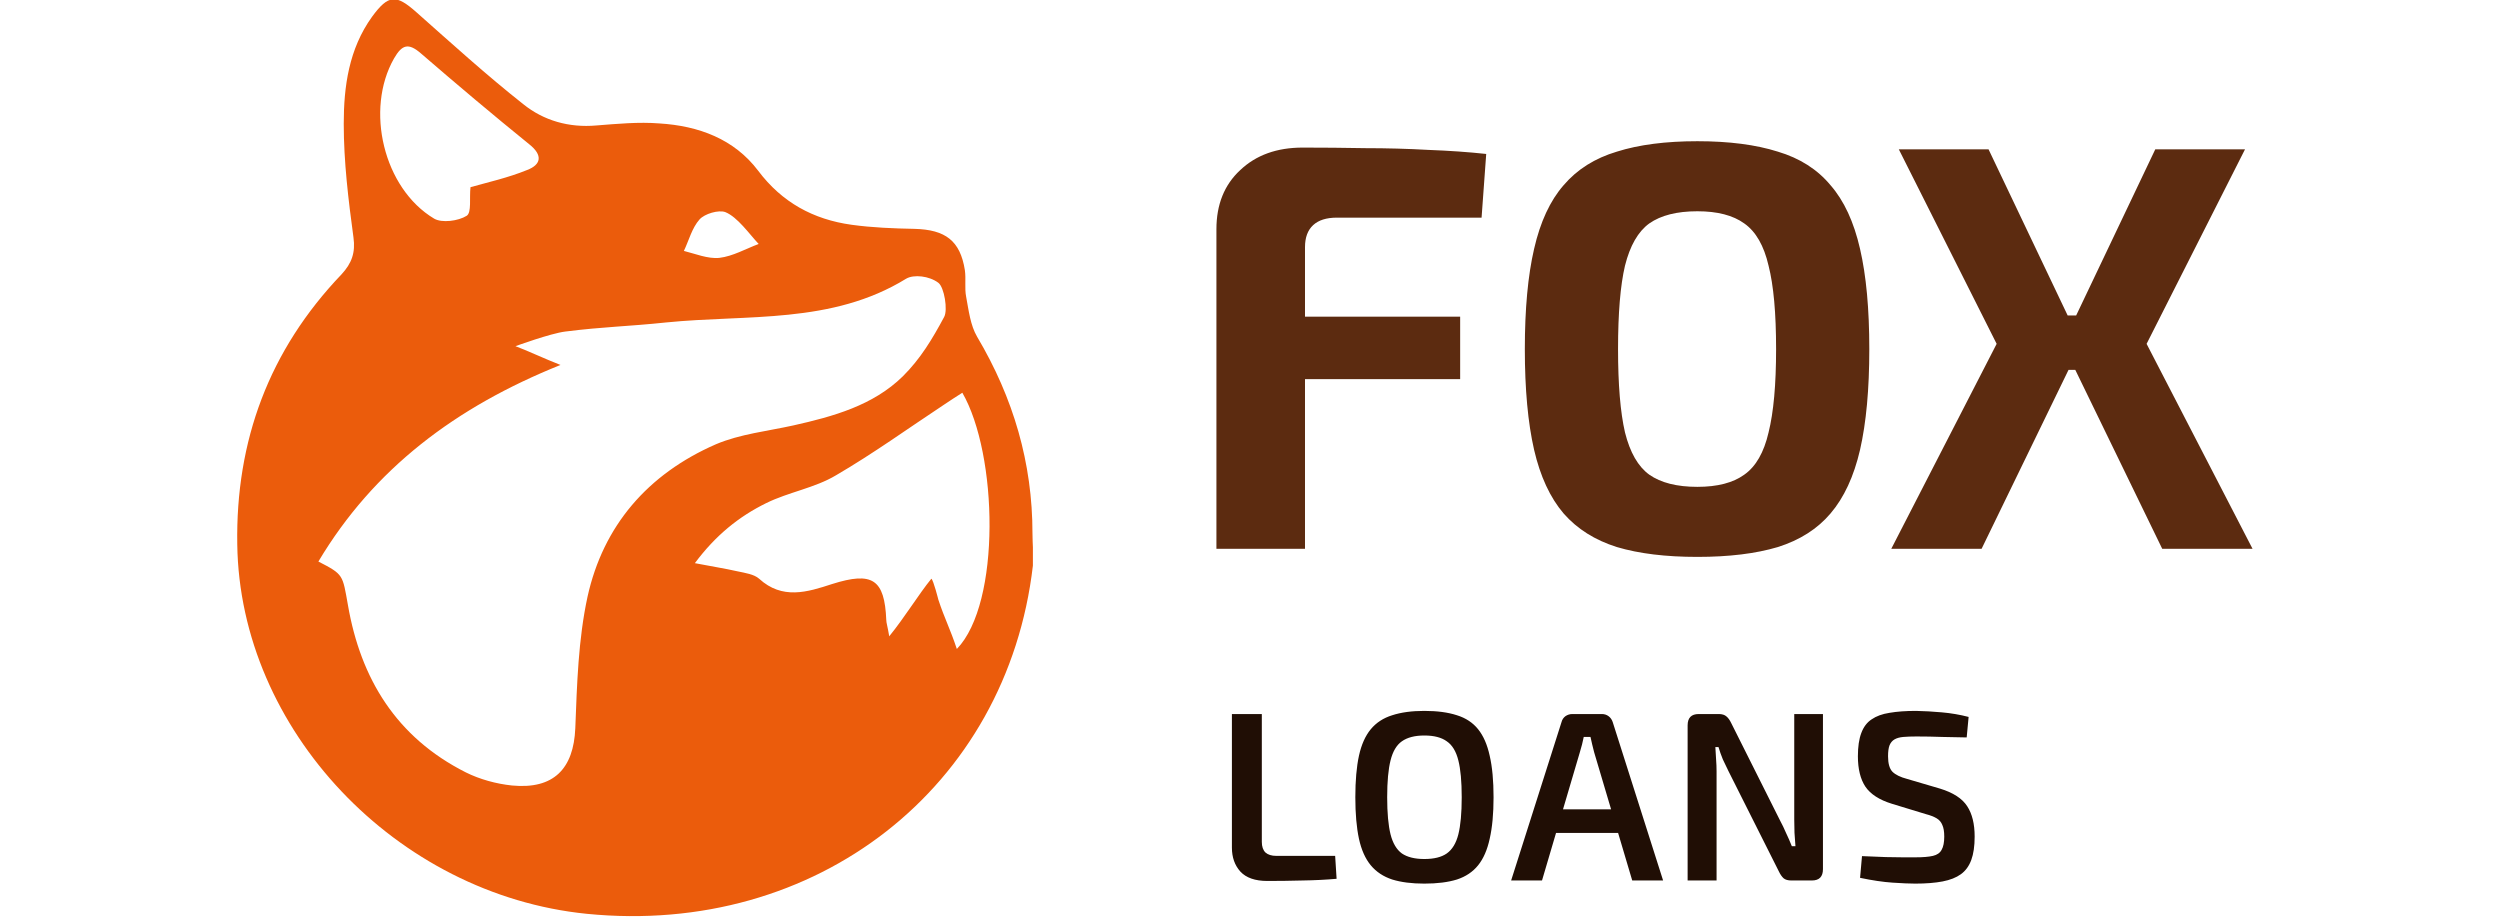
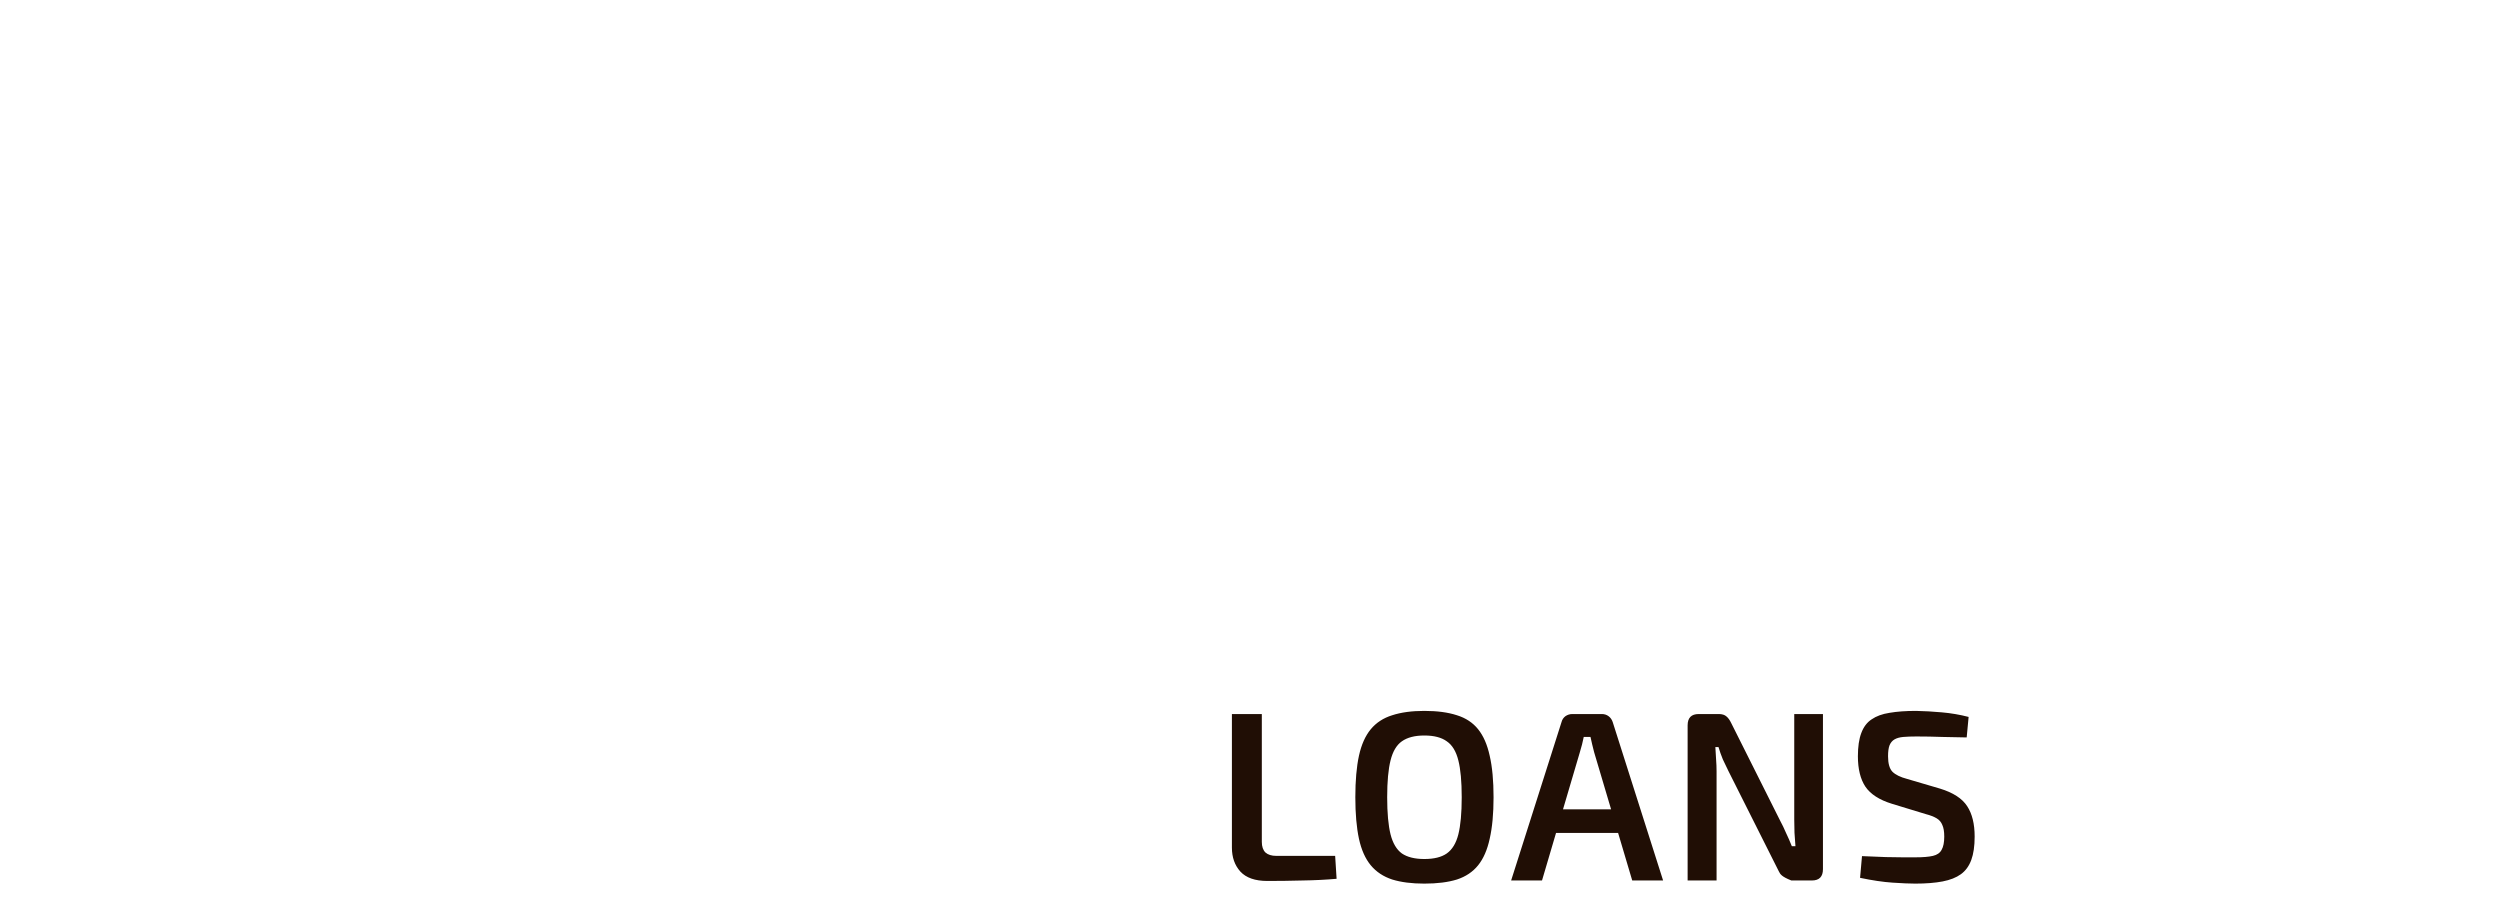
<svg xmlns="http://www.w3.org/2000/svg" width="120" height="44" viewBox="0 0 168 76" fill="none">
  <g clip-path="url(#clip0_8_4)">
-     <path d="M65.965 44.218C65.965 38.39 64.388 33.002 61.376 27.92C60.815 26.971 60.675 25.717 60.465 24.599C60.325 23.888 60.465 23.142 60.36 22.397C59.974 19.957 58.748 19.042 56.191 18.975C54.44 18.941 52.688 18.873 50.971 18.636C47.783 18.195 45.191 16.772 43.229 14.163C41.233 11.52 38.29 10.436 35.032 10.233C33.315 10.097 31.529 10.267 29.812 10.402C27.535 10.605 25.433 9.996 23.752 8.64C20.704 6.235 17.796 3.592 14.889 1.016C13.207 -0.474 12.576 -0.474 11.21 1.389C9.283 4.066 8.863 7.183 8.863 10.267C8.863 13.418 9.248 16.569 9.669 19.686C9.844 20.94 9.529 21.821 8.688 22.736C2.662 29.038 -0.105 36.56 0.035 45.132C0.245 60.481 13.207 74.17 29.006 75.763C48.029 77.66 63.863 65.293 66 46.894C66.07 46.047 65.965 45.132 65.965 44.218ZM26.834 30.258C25.608 29.783 23.941 29.007 23.1 28.702C23.1 28.702 25.988 27.645 27.225 27.489C30.448 27.083 32.369 27.073 35.592 26.734C42.319 26.056 49.325 26.903 55.49 23.108C56.121 22.736 57.404 22.871 58.163 23.447C58.653 23.82 58.959 25.701 58.643 26.277C57.662 28.106 56.681 29.749 55.21 31.206C52.758 33.612 49.465 34.527 46.137 35.272C44 35.747 41.723 35.984 39.726 36.831C34.051 39.304 30.373 43.608 29.076 49.469C28.306 53.027 28.201 56.721 28.061 60.38C27.92 63.734 26.274 65.462 22.806 65.124C21.51 64.988 20.143 64.615 18.987 64.039C13.207 61.125 10.264 56.246 9.213 50.181C8.758 47.64 8.863 47.64 6.761 46.556C11.35 38.864 18.146 33.748 26.834 30.258ZM54.089 52.756C53.949 51.909 53.844 51.638 53.844 51.401C53.704 48.013 52.688 47.369 49.36 48.419C47.293 49.097 45.226 49.74 43.299 47.979C42.879 47.606 42.143 47.504 41.513 47.369C40.462 47.132 39.376 46.962 37.974 46.691C39.691 44.387 41.618 42.828 43.895 41.71C45.752 40.795 47.924 40.456 49.675 39.406C52.758 37.61 55.666 35.51 58.643 33.544C59.134 33.206 59.624 32.901 60.15 32.562C63.092 37.644 63.373 50.012 59.694 53.806C59.134 52.112 58.688 51.316 58.163 49.723C58.163 49.723 57.758 48.114 57.583 47.979C56.532 49.266 55.385 51.164 54.089 52.756ZM19.373 15.518C19.267 16.399 19.478 17.619 19.057 17.89C18.357 18.331 16.99 18.5 16.36 18.128C12.156 15.62 10.615 9.081 13.032 4.845C13.697 3.693 14.223 3.524 15.274 4.439C18.217 6.98 21.229 9.521 24.242 11.961C25.398 12.876 25.223 13.655 24.067 14.095C22.49 14.739 20.809 15.112 19.373 15.518ZM43.264 20.228C42.178 20.635 41.127 21.245 40.006 21.38C39.06 21.482 37.95 21.021 37.064 20.804C37.484 19.923 37.729 18.907 38.36 18.195C38.78 17.721 39.936 17.382 40.497 17.585C41.513 17.992 42.487 19.404 43.264 20.228Z" fill="#EB5C0C" />
-   </g>
-   <path d="M88.368 12.236C90.064 12.236 91.792 12.252 93.552 12.284C95.344 12.284 97.088 12.332 98.784 12.428C100.512 12.492 102.112 12.604 103.584 12.764L103.2 18.044H91.2C90.336 18.044 89.68 18.252 89.232 18.668C88.784 19.084 88.56 19.692 88.56 20.492V45.5H81.216V19.004C81.216 16.956 81.872 15.324 83.184 14.108C84.496 12.86 86.224 12.236 88.368 12.236ZM82.08 26.252H101.424V31.436H82.08V26.252ZM121.09 11.708C123.714 11.708 125.938 11.996 127.762 12.572C129.586 13.116 131.042 14.044 132.13 15.356C133.25 16.636 134.066 18.396 134.578 20.636C135.09 22.844 135.346 25.612 135.346 28.94C135.346 32.268 135.09 35.052 134.578 37.292C134.066 39.5 133.25 41.26 132.13 42.572C131.042 43.852 129.586 44.78 127.762 45.356C125.938 45.9 123.714 46.172 121.09 46.172C118.466 46.172 116.242 45.9 114.418 45.356C112.594 44.78 111.122 43.852 110.002 42.572C108.882 41.26 108.066 39.5 107.554 37.292C107.042 35.052 106.786 32.268 106.786 28.94C106.786 25.612 107.042 22.844 107.554 20.636C108.066 18.396 108.882 16.636 110.002 15.356C111.122 14.044 112.594 13.116 114.418 12.572C116.242 11.996 118.466 11.708 121.09 11.708ZM121.09 17.516C119.394 17.516 118.066 17.852 117.106 18.524C116.178 19.196 115.506 20.364 115.09 22.028C114.706 23.66 114.514 25.964 114.514 28.94C114.514 31.884 114.706 34.188 115.09 35.852C115.506 37.516 116.178 38.684 117.106 39.356C118.066 40.028 119.394 40.364 121.09 40.364C122.754 40.364 124.05 40.028 124.978 39.356C125.938 38.684 126.61 37.516 126.994 35.852C127.41 34.188 127.618 31.884 127.618 28.94C127.618 25.964 127.41 23.66 126.994 22.028C126.61 20.364 125.938 19.196 124.978 18.524C124.05 17.852 122.754 17.516 121.09 17.516ZM166.496 12.38L158.336 28.508L167.12 45.5H159.632L151.376 28.508L159.056 12.38H166.496ZM145.232 12.38L152.912 28.508L144.656 45.5H137.168L145.904 28.508L137.792 12.38H145.232ZM155.696 26.156V30.668H148.16V26.156H155.696Z" fill="#5C2B10" />
-   <path d="M84.98 59.2V69.8C84.98 70.187 85.08 70.48 85.28 70.68C85.493 70.867 85.793 70.96 86.18 70.96H91.06L91.18 72.86C90.273 72.94 89.327 72.987 88.34 73C87.367 73.027 86.4 73.04 85.44 73.04C84.427 73.04 83.68 72.78 83.2 72.26C82.733 71.74 82.5 71.08 82.5 70.28V59.2H84.98ZM98.453 58.94C99.52 58.94 100.42 59.06 101.153 59.3C101.887 59.527 102.473 59.913 102.913 60.46C103.353 61.007 103.673 61.74 103.873 62.66C104.087 63.58 104.193 64.727 104.193 66.1C104.193 67.46 104.087 68.607 103.873 69.54C103.673 70.46 103.353 71.193 102.913 71.74C102.473 72.287 101.887 72.68 101.153 72.92C100.42 73.147 99.52 73.26 98.453 73.26C97.413 73.26 96.527 73.147 95.793 72.92C95.06 72.68 94.467 72.287 94.013 71.74C93.56 71.193 93.233 70.46 93.033 69.54C92.833 68.607 92.733 67.46 92.733 66.1C92.733 64.727 92.833 63.58 93.033 62.66C93.233 61.74 93.56 61.007 94.013 60.46C94.467 59.913 95.06 59.527 95.793 59.3C96.527 59.06 97.413 58.94 98.453 58.94ZM98.453 60.98C97.667 60.98 97.047 61.14 96.593 61.46C96.153 61.767 95.84 62.293 95.653 63.04C95.467 63.773 95.373 64.793 95.373 66.1C95.373 67.407 95.467 68.433 95.653 69.18C95.84 69.913 96.153 70.44 96.593 70.76C97.047 71.067 97.667 71.22 98.453 71.22C99.253 71.22 99.873 71.067 100.313 70.76C100.767 70.44 101.087 69.913 101.273 69.18C101.46 68.433 101.553 67.407 101.553 66.1C101.553 64.793 101.46 63.773 101.273 63.04C101.087 62.293 100.767 61.767 100.313 61.46C99.873 61.14 99.253 60.98 98.453 60.98ZM113.17 59.2C113.383 59.2 113.57 59.26 113.73 59.38C113.89 59.5 114.003 59.66 114.07 59.86L118.25 73H115.69L112.53 62.36C112.477 62.147 112.423 61.933 112.37 61.72C112.317 61.507 112.27 61.3 112.23 61.1H111.67C111.63 61.3 111.583 61.507 111.53 61.72C111.477 61.933 111.417 62.147 111.35 62.36L108.21 73H105.65L109.83 59.86C109.883 59.66 109.99 59.5 110.15 59.38C110.323 59.26 110.517 59.2 110.73 59.2H113.17ZM115.49 67.1V69.06H108.39V67.1H115.49ZM131.503 59.2V72.06C131.503 72.687 131.196 73 130.583 73H128.883C128.603 73 128.39 72.94 128.243 72.82C128.096 72.687 127.963 72.493 127.843 72.24L123.663 63.92C123.516 63.627 123.363 63.307 123.203 62.96C123.056 62.6 122.936 62.26 122.843 61.94H122.583C122.61 62.273 122.63 62.613 122.643 62.96C122.67 63.293 122.683 63.627 122.683 63.96V73H120.283V60.14C120.283 59.513 120.59 59.2 121.203 59.2H122.863C123.143 59.2 123.356 59.267 123.503 59.4C123.65 59.52 123.783 59.707 123.903 59.96L127.963 68.06C128.123 68.353 128.283 68.687 128.443 69.06C128.616 69.42 128.776 69.787 128.923 70.16H129.223C129.196 69.773 129.17 69.4 129.143 69.04C129.13 68.667 129.123 68.3 129.123 67.94V59.2H131.503ZM139.22 58.94C139.9 58.953 140.613 58.993 141.36 59.06C142.12 59.127 142.86 59.253 143.58 59.44L143.42 61.14C142.847 61.127 142.18 61.113 141.42 61.1C140.673 61.073 139.953 61.06 139.26 61.06C138.833 61.06 138.467 61.073 138.16 61.1C137.867 61.127 137.627 61.193 137.44 61.3C137.253 61.407 137.113 61.573 137.02 61.8C136.94 62.013 136.9 62.313 136.9 62.7C136.9 63.3 137.02 63.727 137.26 63.98C137.513 64.233 137.92 64.433 138.48 64.58L141.2 65.38C142.293 65.713 143.047 66.2 143.46 66.84C143.873 67.467 144.08 68.307 144.08 69.36C144.08 70.147 143.987 70.793 143.8 71.3C143.613 71.807 143.327 72.2 142.94 72.48C142.553 72.76 142.047 72.96 141.42 73.08C140.793 73.2 140.04 73.26 139.16 73.26C138.707 73.26 138.08 73.233 137.28 73.18C136.493 73.127 135.593 72.993 134.58 72.78L134.74 70.98C135.527 71.007 136.187 71.033 136.72 71.06C137.253 71.073 137.713 71.08 138.1 71.08C138.487 71.08 138.847 71.08 139.18 71.08C139.793 71.08 140.273 71.04 140.62 70.96C140.967 70.88 141.207 70.713 141.34 70.46C141.487 70.207 141.56 69.84 141.56 69.36C141.56 68.947 141.507 68.627 141.4 68.4C141.307 68.16 141.147 67.973 140.92 67.84C140.693 67.707 140.4 67.593 140.04 67.5L137.22 66.64C136.18 66.32 135.447 65.847 135.02 65.22C134.607 64.593 134.4 63.753 134.4 62.7C134.4 61.913 134.493 61.273 134.68 60.78C134.867 60.273 135.153 59.893 135.54 59.64C135.927 59.373 136.42 59.193 137.02 59.1C137.633 58.993 138.367 58.94 139.22 58.94Z" fill="#200E05" />
+     </g>
+   <path d="M84.98 59.2V69.8C84.98 70.187 85.08 70.48 85.28 70.68C85.493 70.867 85.793 70.96 86.18 70.96H91.06L91.18 72.86C90.273 72.94 89.327 72.987 88.34 73C87.367 73.027 86.4 73.04 85.44 73.04C84.427 73.04 83.68 72.78 83.2 72.26C82.733 71.74 82.5 71.08 82.5 70.28V59.2H84.98ZM98.453 58.94C99.52 58.94 100.42 59.06 101.153 59.3C101.887 59.527 102.473 59.913 102.913 60.46C103.353 61.007 103.673 61.74 103.873 62.66C104.087 63.58 104.193 64.727 104.193 66.1C104.193 67.46 104.087 68.607 103.873 69.54C103.673 70.46 103.353 71.193 102.913 71.74C102.473 72.287 101.887 72.68 101.153 72.92C100.42 73.147 99.52 73.26 98.453 73.26C97.413 73.26 96.527 73.147 95.793 72.92C95.06 72.68 94.467 72.287 94.013 71.74C93.56 71.193 93.233 70.46 93.033 69.54C92.833 68.607 92.733 67.46 92.733 66.1C92.733 64.727 92.833 63.58 93.033 62.66C93.233 61.74 93.56 61.007 94.013 60.46C94.467 59.913 95.06 59.527 95.793 59.3C96.527 59.06 97.413 58.94 98.453 58.94ZM98.453 60.98C97.667 60.98 97.047 61.14 96.593 61.46C96.153 61.767 95.84 62.293 95.653 63.04C95.467 63.773 95.373 64.793 95.373 66.1C95.373 67.407 95.467 68.433 95.653 69.18C95.84 69.913 96.153 70.44 96.593 70.76C97.047 71.067 97.667 71.22 98.453 71.22C99.253 71.22 99.873 71.067 100.313 70.76C100.767 70.44 101.087 69.913 101.273 69.18C101.46 68.433 101.553 67.407 101.553 66.1C101.553 64.793 101.46 63.773 101.273 63.04C101.087 62.293 100.767 61.767 100.313 61.46C99.873 61.14 99.253 60.98 98.453 60.98ZM113.17 59.2C113.383 59.2 113.57 59.26 113.73 59.38C113.89 59.5 114.003 59.66 114.07 59.86L118.25 73H115.69L112.53 62.36C112.477 62.147 112.423 61.933 112.37 61.72C112.317 61.507 112.27 61.3 112.23 61.1H111.67C111.63 61.3 111.583 61.507 111.53 61.72C111.477 61.933 111.417 62.147 111.35 62.36L108.21 73H105.65L109.83 59.86C109.883 59.66 109.99 59.5 110.15 59.38C110.323 59.26 110.517 59.2 110.73 59.2H113.17ZM115.49 67.1V69.06H108.39V67.1H115.49ZM131.503 59.2V72.06C131.503 72.687 131.196 73 130.583 73H128.883C128.096 72.687 127.963 72.493 127.843 72.24L123.663 63.92C123.516 63.627 123.363 63.307 123.203 62.96C123.056 62.6 122.936 62.26 122.843 61.94H122.583C122.61 62.273 122.63 62.613 122.643 62.96C122.67 63.293 122.683 63.627 122.683 63.96V73H120.283V60.14C120.283 59.513 120.59 59.2 121.203 59.2H122.863C123.143 59.2 123.356 59.267 123.503 59.4C123.65 59.52 123.783 59.707 123.903 59.96L127.963 68.06C128.123 68.353 128.283 68.687 128.443 69.06C128.616 69.42 128.776 69.787 128.923 70.16H129.223C129.196 69.773 129.17 69.4 129.143 69.04C129.13 68.667 129.123 68.3 129.123 67.94V59.2H131.503ZM139.22 58.94C139.9 58.953 140.613 58.993 141.36 59.06C142.12 59.127 142.86 59.253 143.58 59.44L143.42 61.14C142.847 61.127 142.18 61.113 141.42 61.1C140.673 61.073 139.953 61.06 139.26 61.06C138.833 61.06 138.467 61.073 138.16 61.1C137.867 61.127 137.627 61.193 137.44 61.3C137.253 61.407 137.113 61.573 137.02 61.8C136.94 62.013 136.9 62.313 136.9 62.7C136.9 63.3 137.02 63.727 137.26 63.98C137.513 64.233 137.92 64.433 138.48 64.58L141.2 65.38C142.293 65.713 143.047 66.2 143.46 66.84C143.873 67.467 144.08 68.307 144.08 69.36C144.08 70.147 143.987 70.793 143.8 71.3C143.613 71.807 143.327 72.2 142.94 72.48C142.553 72.76 142.047 72.96 141.42 73.08C140.793 73.2 140.04 73.26 139.16 73.26C138.707 73.26 138.08 73.233 137.28 73.18C136.493 73.127 135.593 72.993 134.58 72.78L134.74 70.98C135.527 71.007 136.187 71.033 136.72 71.06C137.253 71.073 137.713 71.08 138.1 71.08C138.487 71.08 138.847 71.08 139.18 71.08C139.793 71.08 140.273 71.04 140.62 70.96C140.967 70.88 141.207 70.713 141.34 70.46C141.487 70.207 141.56 69.84 141.56 69.36C141.56 68.947 141.507 68.627 141.4 68.4C141.307 68.16 141.147 67.973 140.92 67.84C140.693 67.707 140.4 67.593 140.04 67.5L137.22 66.64C136.18 66.32 135.447 65.847 135.02 65.22C134.607 64.593 134.4 63.753 134.4 62.7C134.4 61.913 134.493 61.273 134.68 60.78C134.867 60.273 135.153 59.893 135.54 59.64C135.927 59.373 136.42 59.193 137.02 59.1C137.633 58.993 138.367 58.94 139.22 58.94Z" fill="#200E05" />
  <defs>
    <clipPath id="clip0_8_4">
      <rect width="66" height="76" fill="white" transform="matrix(-1 0 0 1 66 0)" />
    </clipPath>
  </defs>
</svg>